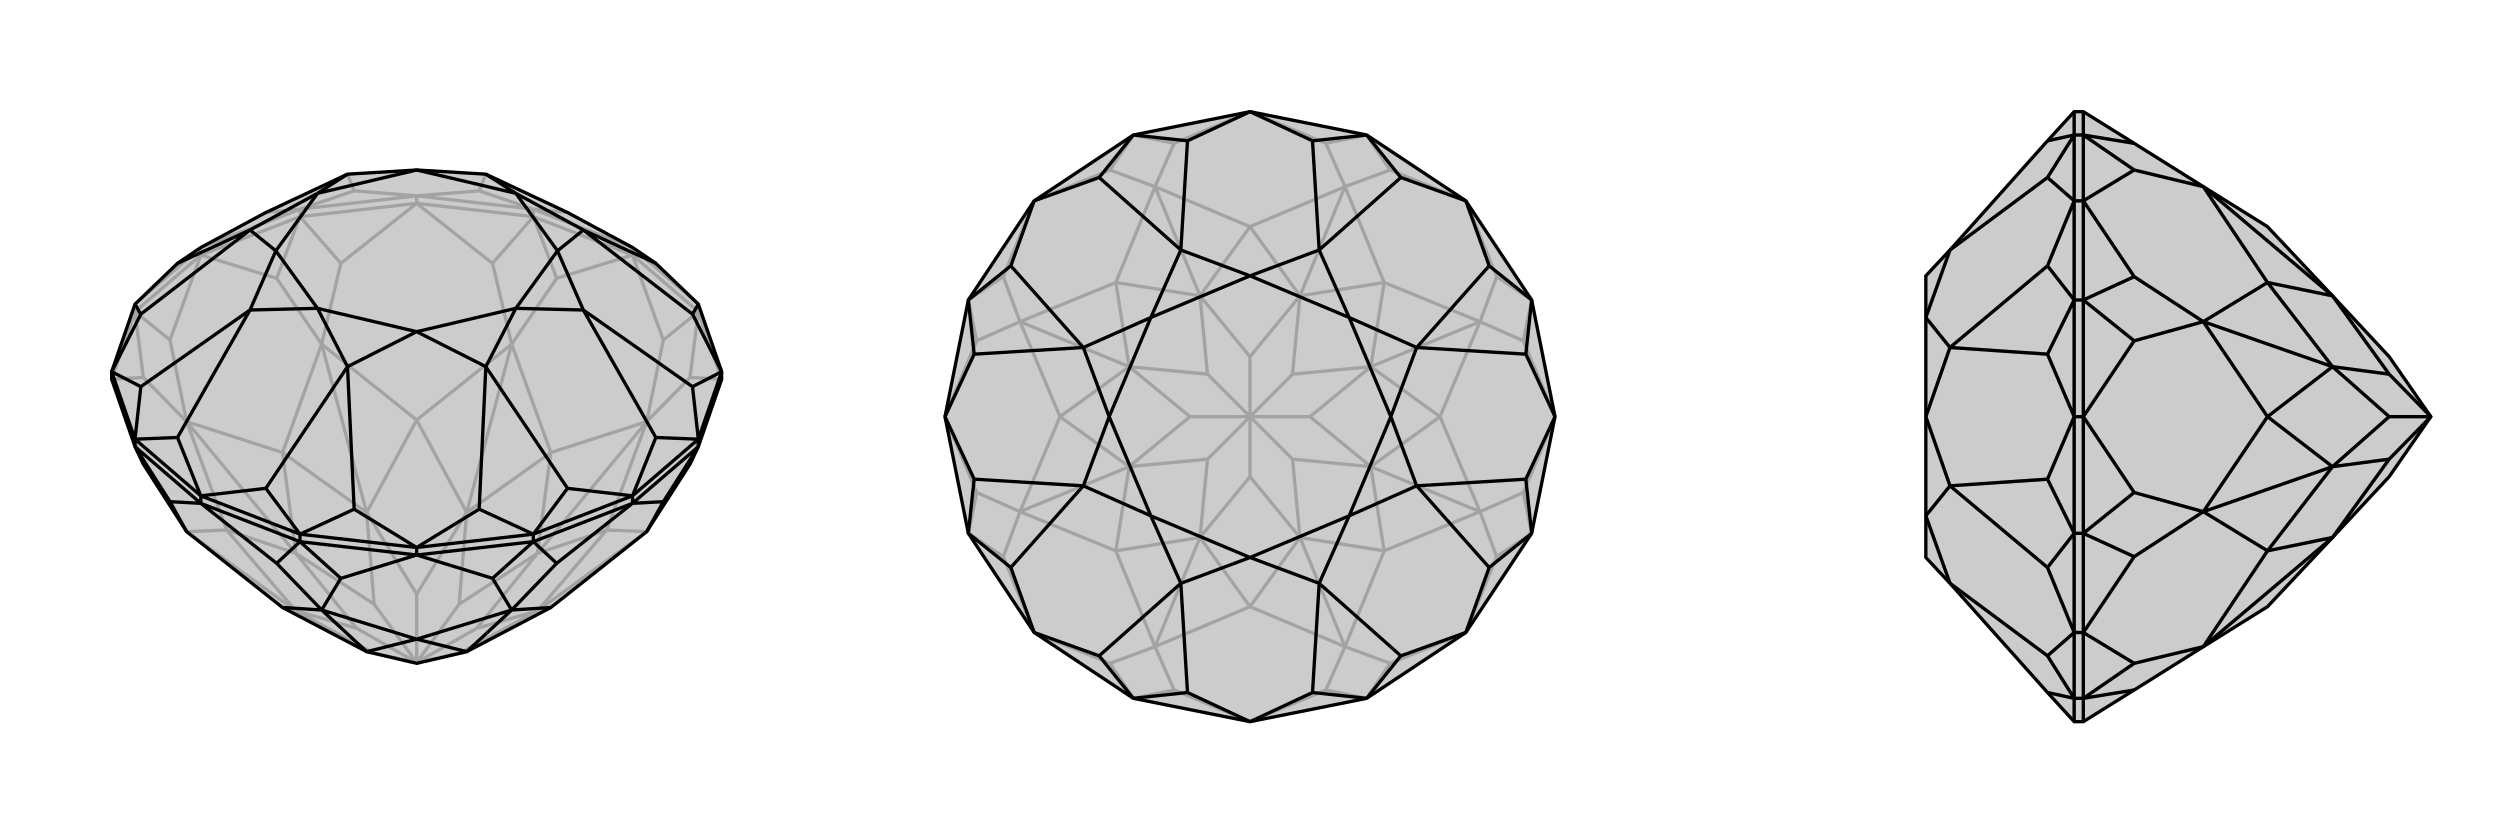
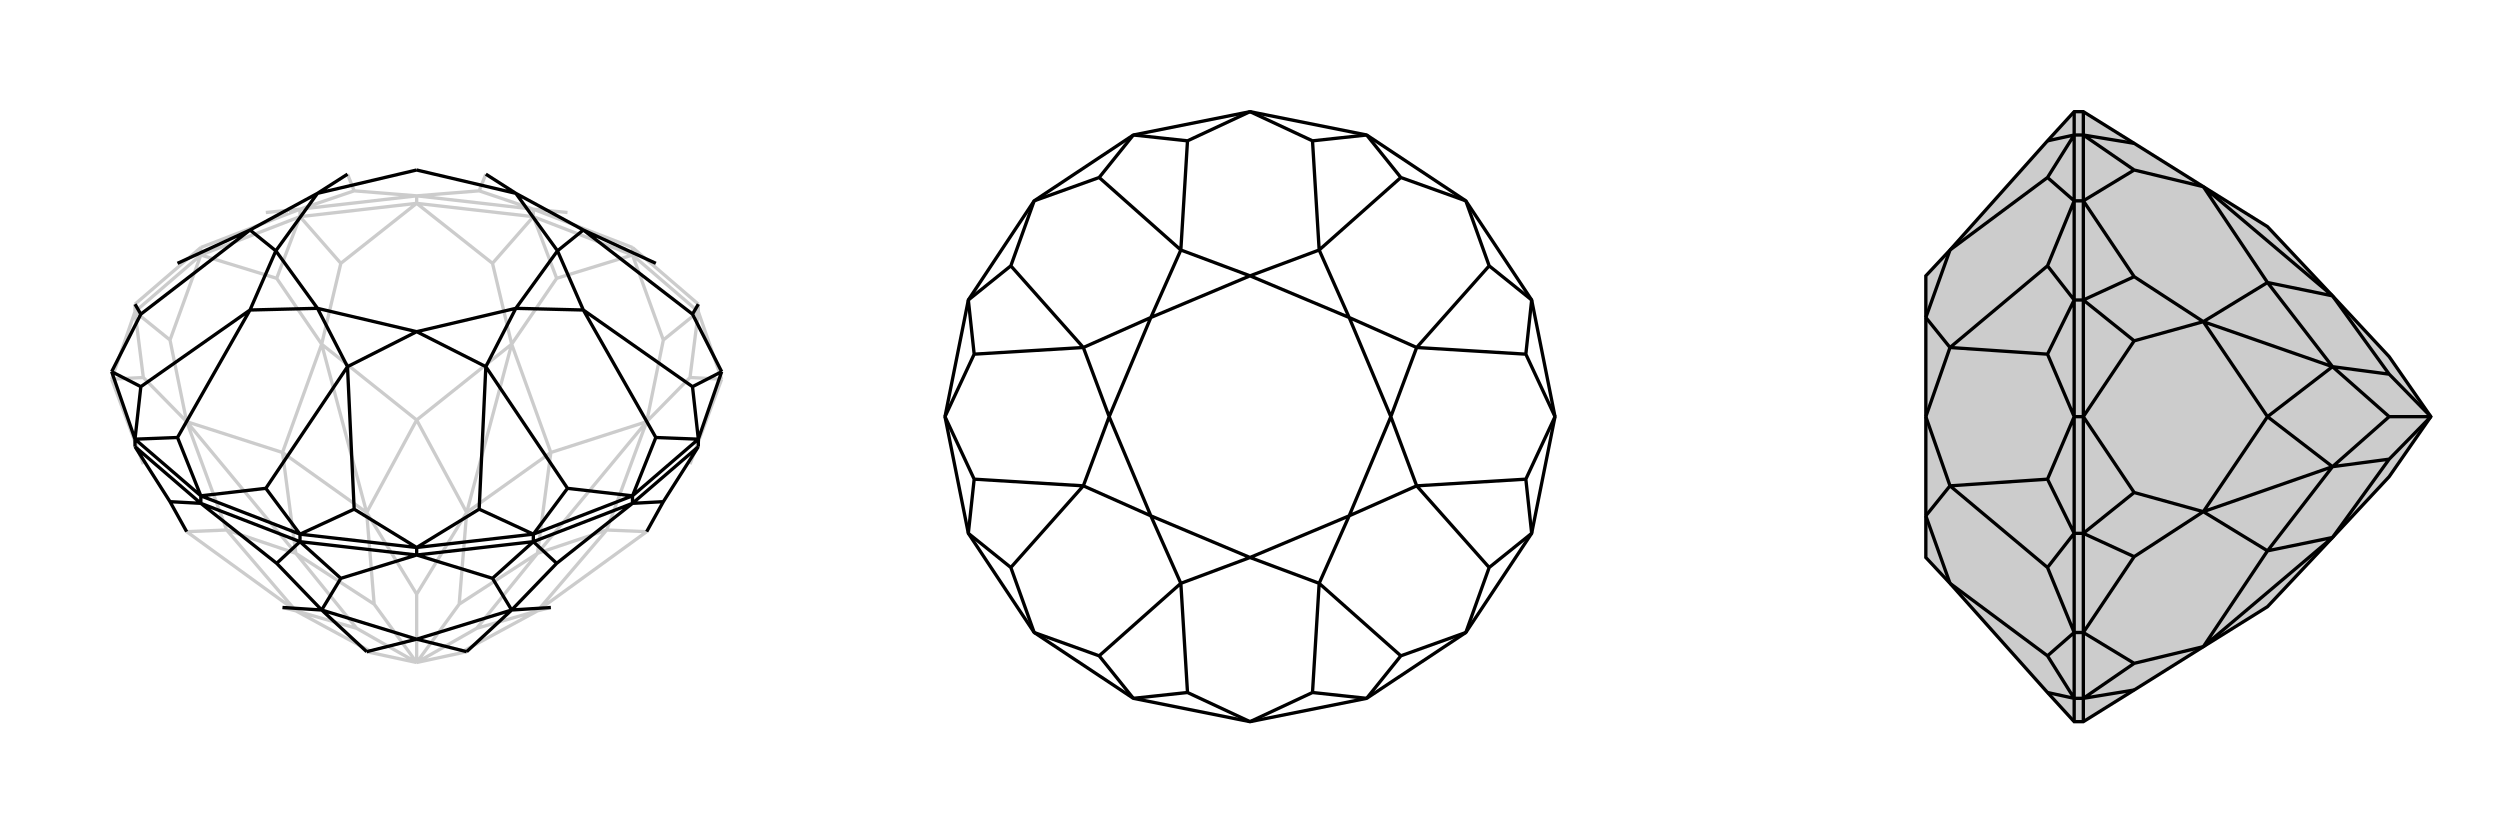
<svg xmlns="http://www.w3.org/2000/svg" viewBox="0 0 3000 1000">
  <g stroke="currentColor" stroke-width="4" fill="none" transform="translate(0 -45)">
-     <path fill="currentColor" stroke="none" fill-opacity=".2" d="M838,581L828,602L776,683L661,774L560,827L500,841L440,827L339,774L224,683L172,602L162,581L134,500L134,491L162,410L213,361L241,342L319,300L417,254L500,249L583,254L681,300L759,342L787,361L838,410L866,491L866,500z" />
    <path stroke-opacity=".2" d="M838,419L838,410M759,351L759,342M640,305L640,296M500,289L500,280M360,305L360,296M241,351L241,342M162,419L162,410M866,500L838,419M759,351L640,305M759,351L838,419M500,289L360,305M500,289L640,305M241,351L162,419M241,351L360,305M134,500L162,419M866,500L828,498M866,500L828,602M759,351L668,379M759,351L796,453M500,289L409,361M500,289L591,361M241,351L204,453M241,351L332,379M134,500L172,602M134,500L172,498M838,419L828,498M838,419L796,453M828,498L776,551M796,453L776,551M640,305L668,379M640,305L591,361M668,379L614,458M591,361L614,458M360,305L409,361M360,305L332,379M409,361L386,458M332,379L386,458M162,419L204,453M162,419L172,498M204,453L224,551M172,498L224,551M776,551L728,681M776,683L728,681M776,683L645,778M614,458L661,588M776,551L661,588M776,551L645,709M386,458L500,549M614,458L500,549M614,458L560,660M224,551L339,588M386,458L339,588M386,458L440,660M224,683L272,681M224,683L355,778M224,551L272,681M224,551L355,709M339,774L355,778M661,774L645,778M728,681L645,709M728,681L645,778M661,588L560,660M661,588L645,709M500,549L440,660M500,549L560,660M339,588L355,709M339,588L440,660M272,681L355,778M272,681L355,709M355,778L449,829M355,778L428,799M440,827L449,829M449,829L500,840M560,827L551,829M500,841L500,840M645,778L551,829M645,778L572,799M551,829L500,840M645,709L572,799M645,709L551,770M500,840L572,799M560,660L551,770M560,660L500,758M500,840L551,770M440,660L500,758M440,660L449,770M500,840L500,758M355,709L449,770M355,709L428,799M500,840L428,799M500,840L449,770M759,342L838,410M759,342L640,296M241,342L360,296M162,410L241,342M640,296L500,280M500,280L360,296M500,280L575,274M500,280L425,274M640,296L681,300M640,296L575,274M575,274L583,254M360,296L319,300M360,296L425,274M425,274L417,254" />
-     <path d="M838,581L828,602L776,683L661,774L560,827L500,841L440,827L339,774L224,683L172,602L162,581L134,500L134,491L162,410L213,361L241,342L319,300L417,254L500,249L583,254L681,300L759,342L787,361L838,410L866,491L866,500z" />
    <path d="M241,649L241,640M360,695L360,686M500,711L500,702M640,695L640,686M759,649L759,640M838,581L838,572M162,581L162,572M241,649L360,695M241,649L162,581M500,711L640,695M500,711L360,695M759,649L838,581M759,649L640,695M241,649L332,721M241,649L204,647M500,711L591,739M500,711L409,739M759,649L796,647M759,649L668,721M162,581L204,647M204,647L224,683M360,695L332,721M360,695L409,739M332,721L386,777M409,739L386,777M640,695L591,739M640,695L668,721M591,739L614,777M668,721L614,777M838,581L796,647M796,647L776,683M386,777L339,774M614,777L500,812M386,777L500,812M386,777L440,827M614,777L661,774M614,777L560,827M500,812L560,827M500,812L440,827M838,572L866,491M759,640L640,686M838,572L759,640M360,686L500,702M500,702L640,686M241,640L162,572M360,686L241,640M162,572L134,491M866,491L831,509M866,491L831,422M759,640L681,631M759,640L787,570M500,702L425,656M500,702L575,656M241,640L213,570M241,640L319,631M134,491L169,422M134,491L169,509M838,410L831,422M787,361L700,321M831,422L700,321M838,572L831,509M838,572L787,570M831,509L700,417M787,570L700,417M640,686L681,631M640,686L575,656M681,631L583,485M575,656L583,485M360,686L425,656M360,686L319,631M425,656L417,485M319,631L417,485M162,572L213,570M162,572L169,509M213,570L300,417M169,509L300,417M162,410L169,422M169,422L300,321M213,361L300,321M583,254L619,277M700,321L619,277M700,321L669,346M700,417L669,346M700,417L619,415M583,485L619,415M583,485L500,443M417,485L500,443M417,485L381,415M300,417L381,415M300,417L331,346M300,321L331,346M300,321L381,277M417,254L381,277M619,277L500,249M619,277L669,346M669,346L619,415M619,415L500,443M500,443L381,415M381,415L331,346M331,346L381,277M500,249L381,277" />
  </g>
  <g stroke="currentColor" stroke-width="4" fill="none" transform="translate(1000 0)">
-     <path fill="currentColor" stroke="none" fill-opacity=".2" d="M640,162L759,241L838,360L866,500L838,640L759,759L640,838L500,866L360,838L241,759L162,640L134,500L162,360L241,241L360,162L500,134z" />
-     <path stroke-opacity=".2" d="M500,866L591,828M500,866L409,828M759,759L796,668M759,759L668,796M866,500L828,409M866,500L828,591M759,241L668,204M759,241L796,332M500,134L409,172M500,134L591,172M241,241L204,332M241,241L332,204M134,500L172,591M134,500L172,409M241,759L332,796M241,759L204,668M360,838L409,828M360,838L332,796M409,828L386,776M332,796L386,776M640,838L591,828M640,838L668,796M591,828L614,776M668,796L614,776M838,640L796,668M838,640L828,591M796,668L776,614M828,591L776,614M838,360L828,409M838,360L796,332M828,409L776,386M796,332L776,386M640,162L668,204M640,162L591,172M668,204L614,224M591,172L614,224M360,162L409,172M360,162L332,204M409,172L386,224M332,204L386,224M162,360L204,332M162,360L172,409M204,332L224,386M172,409L224,386M162,640L172,591M162,640L204,668M172,591L224,614M204,668L224,614M614,776L500,728M386,776L500,728M776,614L661,661M614,776L661,661M614,776L560,645M776,386L728,500M776,614L728,500M776,614L645,560M614,224L661,339M776,386L661,339M776,386L645,440M386,224L500,272M614,224L500,272M614,224L560,355M224,386L339,339M386,224L339,339M386,224L440,355M224,614L272,500M224,386L272,500M224,386L355,440M386,776L339,661M386,776L440,645M224,614L339,661M224,614L355,560M500,728L560,645M500,728L440,645M661,661L645,560M661,661L560,645M728,500L645,440M728,500L645,560M661,339L560,355M661,339L645,440M500,272L440,355M500,272L560,355M339,339L355,440M339,339L440,355M272,500L355,560M272,500L355,440M339,661L440,645M339,661L355,560M440,645L500,572M440,645L449,551M560,645L500,572M560,645L551,551M500,572L500,500M645,560L551,551M645,560L572,500M551,551L500,500M645,440L572,500M645,440L551,449M572,500L500,500M560,355L551,449M560,355L500,428M500,500L551,449M440,355L500,428M440,355L449,449M500,500L500,428M355,440L449,449M355,440L428,500M500,500L449,449M355,560L428,500M355,560L449,551M500,500L449,551M500,500L428,500" />
    <path d="M640,162L759,241L838,360L866,500L838,640L759,759L640,838L500,866L360,838L241,759L162,640L134,500L162,360L241,241L360,162L500,134z" />
    <path d="M500,134L575,169M500,134L425,169M759,241L787,319M759,241L681,213M866,500L831,575M866,500L831,425M759,759L681,787M759,759L787,681M500,866L425,831M500,866L575,831M241,759L213,681M241,759L319,787M134,500L169,425M134,500L169,575M241,241L319,213M241,241L213,319M360,162L425,169M360,162L319,213M425,169L417,300M319,213L417,300M640,162L575,169M640,162L681,213M575,169L583,300M681,213L583,300M838,360L787,319M838,360L831,425M787,319L700,417M831,425L700,417M838,640L831,575M838,640L787,681M831,575L700,583M787,681L700,583M640,838L681,787M640,838L575,831M681,787L583,700M575,831L583,700M360,838L425,831M360,838L319,787M425,831L417,700M319,787L417,700M162,640L213,681M162,640L169,575M213,681L300,583M169,575L300,583M162,360L169,425M162,360L213,319M169,425L300,417M213,319L300,417M417,300L500,331M417,300L381,381M583,300L500,331M583,300L619,381M700,417L619,381M700,417L669,500M700,583L669,500M700,583L619,619M583,700L619,619M583,700L500,669M417,700L500,669M417,700L381,619M300,583L381,619M300,583L331,500M300,417L331,500M300,417L381,381M500,331L381,381M500,331L619,381M619,381L669,500M669,500L619,619M619,619L500,669M500,669L381,619M381,619L331,500M381,381L331,500" />
  </g>
  <g stroke="currentColor" stroke-width="4" fill="none" transform="translate(2000 0)">
    <path fill="currentColor" stroke="none" fill-opacity=".2" d="M561,828L644,776L721,728L799,645L867,572L917,500L867,428L799,355L721,272L644,224L561,172L500,134L489,134L457,169L340,300L311,331L311,381L311,500L311,619L311,669L340,700L457,831L489,866L500,866z" />
-     <path stroke-opacity=".2" d="M500,162L489,162M500,241L489,241M500,360L489,360M500,500L489,500M500,838L489,838M500,640L489,640M500,759L489,759M500,866L500,838M500,134L500,162M500,241L500,360M500,241L500,162M500,500L500,640M500,500L500,360M500,759L500,838M500,759L500,640M500,241L561,332M500,241L561,204M500,500L561,591M500,500L561,409M500,759L561,796M500,759L561,668M500,838L561,828M500,838L561,796M561,796L644,776M500,162L561,172M500,162L561,204M561,204L644,224M500,360L561,332M500,360L561,409M561,332L644,386M561,409L644,386M500,640L561,591M500,640L561,668M561,591L644,614M561,668L644,614M644,386L721,339M644,224L721,339M644,224L799,355M644,614L721,500M644,386L721,500M644,386L799,440M644,776L721,661M644,776L799,645M644,614L721,661M644,614L799,560M721,339L799,440M721,339L799,355M721,500L799,560M721,500L799,440M721,661L799,645M721,661L799,560M799,645L867,551M799,355L867,449M799,440L867,449M799,440L867,500M917,500L867,449M799,560L867,500M799,560L867,551M917,500L867,551M917,500L867,500M489,134L489,162M489,866L489,838M489,640L489,759M489,838L489,759M489,500L489,360M489,640L489,500M489,162L489,241M489,241L489,360M489,759L457,681M489,759L457,787M489,500L457,425M489,500L457,575M489,241L457,213M489,241L457,319M489,162L457,169M489,162L457,213M457,213L340,300M489,838L457,831M489,838L457,787M457,787L340,700M489,640L457,681M489,640L457,575M457,681L340,583M457,575L340,583M489,360L457,425M489,360L457,319M457,425L340,417M457,319L340,417M340,300L311,381M340,700L311,619M340,583L311,619M340,583L311,500M340,417L311,500M340,417L311,381" />
    <path d="M561,828L644,776L721,728L799,645L867,572L917,500L867,428L799,355L721,272L644,224L561,172L500,134L489,134L457,169L340,300L311,331L311,381L311,500L311,619L311,669L340,700L457,831L489,866L500,866z" />
    <path d="M500,838L489,838M500,759L489,759M500,640L489,640M500,500L489,500M500,360L489,360M500,241L489,241M500,162L489,162M500,866L500,838M500,759L500,640M500,759L500,838M500,500L500,360M500,500L500,640M500,241L500,162M500,241L500,360M500,134L500,162M500,759L561,668M500,759L561,796M500,500L561,409M500,500L561,591M500,241L561,204M500,241L561,332M500,838L561,828M500,838L561,796M561,796L644,776M500,640L561,668M500,640L561,591M561,668L644,614M561,591L644,614M500,360L561,409M500,360L561,332M561,409L644,386M561,332L644,386M500,162L561,204M500,162L561,172M561,204L644,224M644,614L721,661M644,776L721,661M644,776L799,645M644,386L721,500M644,614L721,500M644,614L799,560M644,224L721,339M644,386L721,339M644,386L799,440M644,224L799,355M721,661L799,560M721,661L799,645M721,500L799,440M721,500L799,560M721,339L799,355M721,339L799,440M799,645L867,551M799,560L867,551M799,560L867,500M867,551L917,500M799,440L867,500M799,440L867,449M867,500L917,500M799,355L867,449M917,500L867,449M489,134L489,162M489,360L489,241M489,241L489,162M489,500L489,640M489,360L489,500M489,838L489,759M489,759L489,640M489,838L489,866M489,241L457,319M489,241L457,213M489,500L457,575M489,500L457,425M489,759L457,787M489,759L457,681M489,162L457,169M489,162L457,213M457,213L340,300M489,360L457,319M489,360L457,425M457,319L340,417M457,425L340,417M489,640L457,575M489,640L457,681M457,575L340,583M457,681L340,583M489,838L457,787M489,838L457,831M457,787L340,700M340,300L311,381M340,417L311,381M340,417L311,500M340,583L311,500M340,583L311,619M340,700L311,619" />
  </g>
</svg>